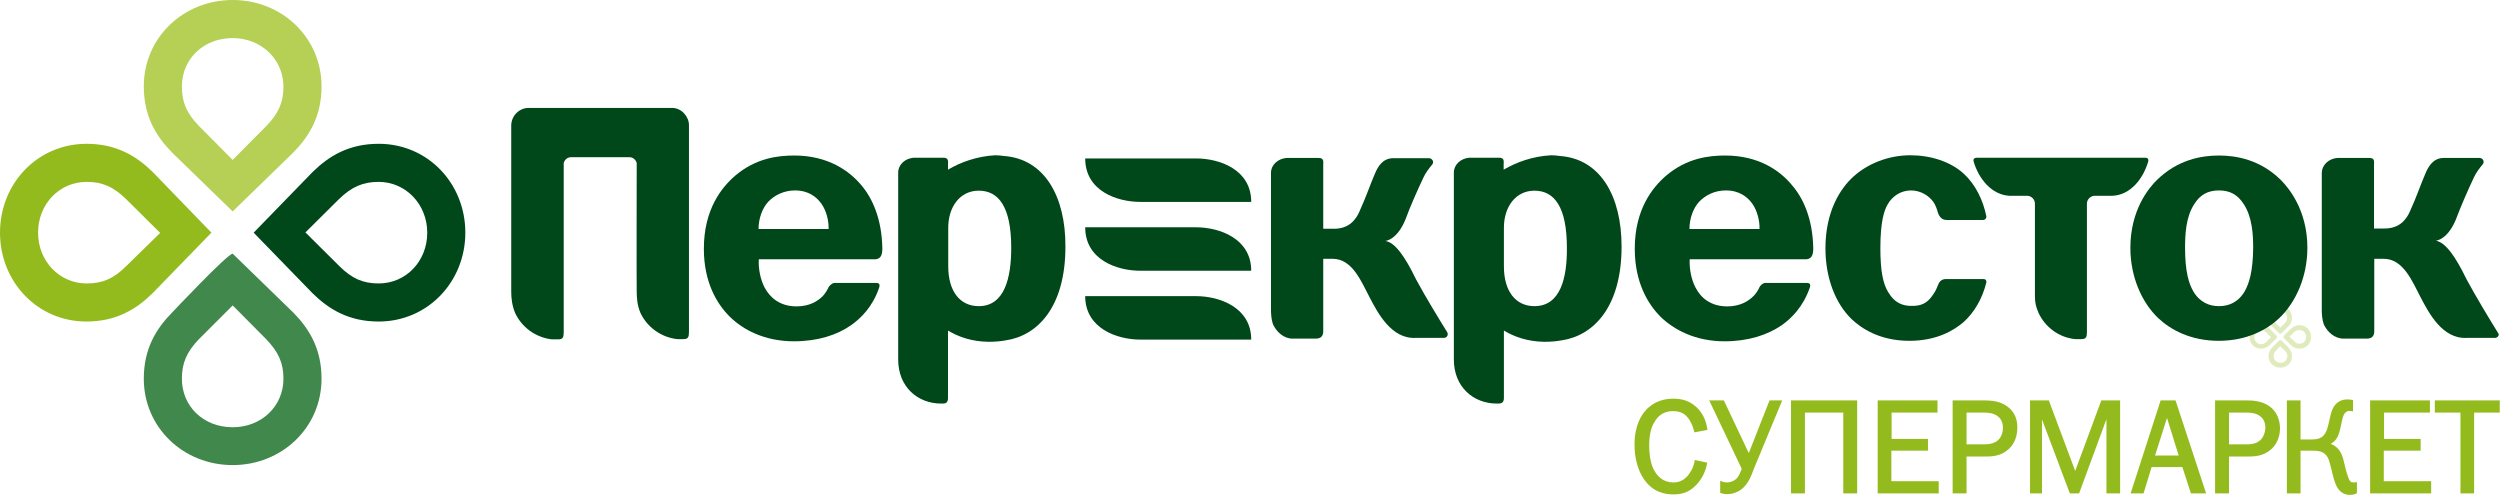
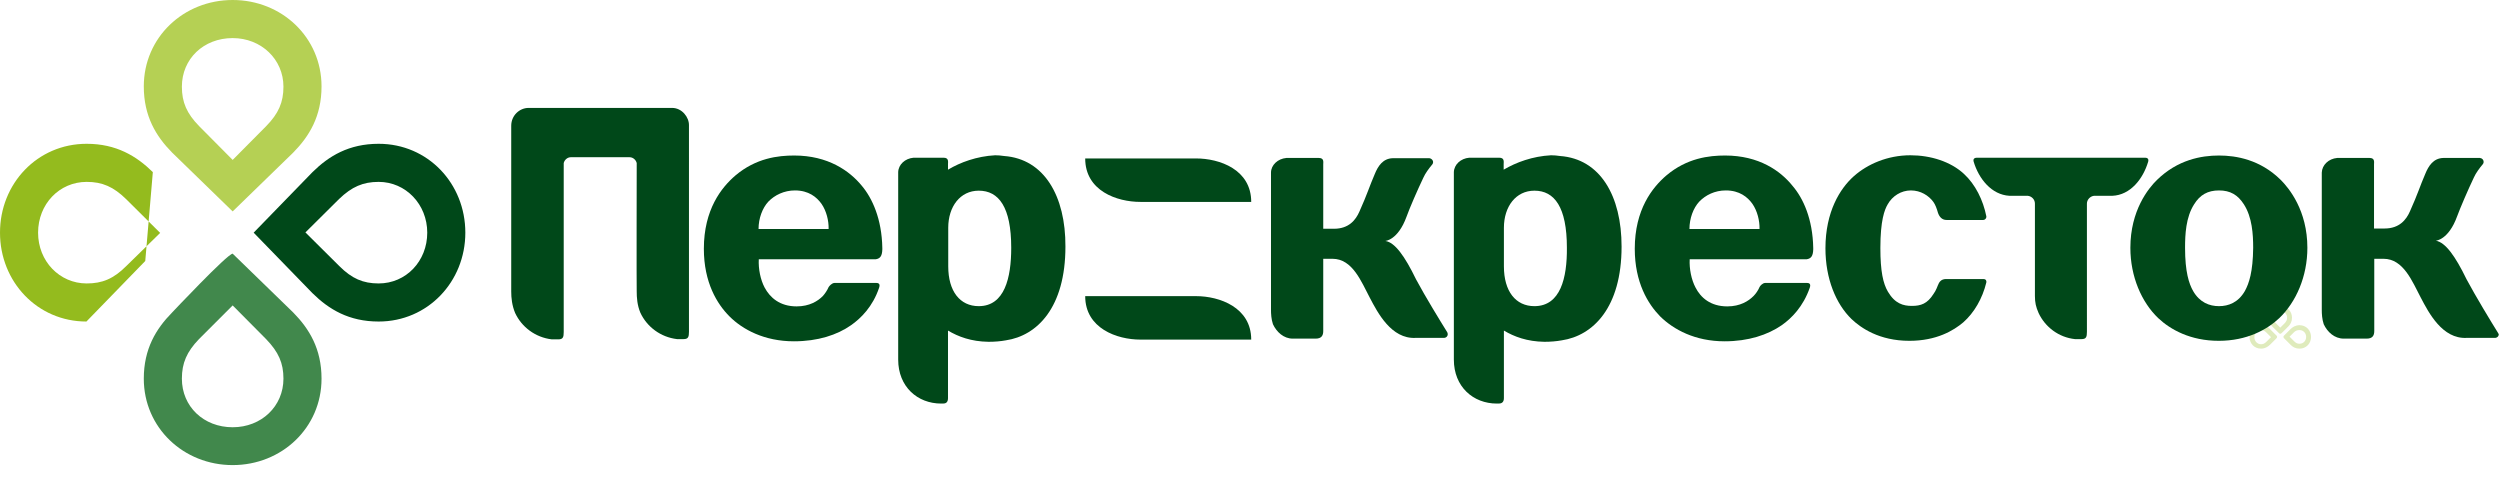
<svg xmlns="http://www.w3.org/2000/svg" xmlns:xlink="http://www.w3.org/1999/xlink" version="1.1" id="Слой_1" x="0px" y="0px" viewBox="0 0 1024 202.7" style="enable-background:new 0 0 1024 202.7;" xml:space="preserve">
  <style type="text/css">
	.st0{clip-path:url(#SVGID_2_);}
	.st1{opacity:0.3;clip-path:url(#SVGID_4_);}
	.st2{clip-path:url(#SVGID_6_);fill:#94BB1E;}
	.st3{clip-path:url(#SVGID_4_);fill:#94BB1E;}
	.st4{clip-path:url(#SVGID_4_);fill:#004819;}
	.st5{clip-path:url(#SVGID_4_);fill:#41884C;}
	.st6{clip-path:url(#SVGID_4_);fill:#B5D054;}
</style>
  <g>
    <defs>
      <rect id="SVGID_1_" x="0" y="0" width="1024" height="202.7" />
    </defs>
    <clipPath id="SVGID_2_">
      <use xlink:href="#SVGID_1_" style="overflow:visible;" />
    </clipPath>
    <g class="st0">
      <defs>
        <rect id="SVGID_3_" x="0" y="0" width="1024" height="202.7" />
      </defs>
      <clipPath id="SVGID_4_">
        <use xlink:href="#SVGID_3_" style="overflow:visible;" />
      </clipPath>
      <g class="st1">
        <g>
          <defs>
            <rect id="SVGID_5_" x="748.4" y="-27.3" width="371.2" height="188" />
          </defs>
          <clipPath id="SVGID_6_">
            <use xlink:href="#SVGID_5_" style="overflow:visible;" />
          </clipPath>
          <path class="st2" d="M941.9,133.2c-1.6,0-2.7,0.7-3.6,1.5l-2.6,2.6c-0.2,0.2-0.4,0.4-0.4,0.7c0,0.3,0.2,0.5,0.4,0.7l2.6,2.6      c0.9,0.9,2,1.5,3.6,1.5c2.7,0,4.7-2.1,4.7-4.8C946.6,135.3,944.6,133.2,941.9,133.2 M941.9,135.2c1.5,0,2.7,1.2,2.7,2.8      c0,1.6-1.2,2.8-2.7,2.8c-0.9,0-1.5-0.3-2.2-1l-1.9-1.9l1.9-1.9C940.4,135.4,941,135.2,941.9,135.2" />
          <path class="st2" d="M926.1,133.2c-2.6,0-4.7,2.1-4.7,4.8c0,2.7,2,4.8,4.7,4.8c1.6,0,2.7-0.7,3.6-1.5l2.6-2.6      c0.2-0.2,0.4-0.4,0.4-0.7c0-0.3-0.1-0.5-0.4-0.7l-2.6-2.6C928.8,133.8,927.7,133.2,926.1,133.2 M926.1,135.2      c0.9,0,1.5,0.3,2.2,1l1.9,1.9l-1.9,1.9c-0.7,0.7-1.3,1-2.2,1c-1.5,0-2.7-1.3-2.7-2.8C923.4,136.4,924.6,135.2,926.1,135.2" />
-           <path class="st2" d="M934,139.3c-0.3,0-0.5,0.2-0.7,0.4l-2.6,2.6c-0.9,0.9-1.5,2-1.5,3.6c0,2.6,2.1,4.7,4.8,4.7      c2.7,0,4.8-2,4.8-4.7c0-1.6-0.7-2.7-1.5-3.6l-2.6-2.6C934.5,139.5,934.3,139.3,934,139.3 M934,141.8l1.9,1.9      c0.7,0.7,1,1.3,1,2.2c0,1.5-1.2,2.7-2.8,2.7c-1.6,0-2.8-1.2-2.8-2.7c0-0.9,0.3-1.5,0.9-2.2L934,141.8z" />
          <path class="st2" d="M934,125.4c-2.7,0-4.8,2-4.8,4.7c0,1.6,0.7,2.7,1.5,3.6l2.6,2.6c0.2,0.2,0.4,0.4,0.7,0.4      c0.3,0,0.5-0.2,0.7-0.4l2.6-2.6c0.9-0.9,1.5-2,1.5-3.6C938.8,127.4,936.7,125.4,934,125.4 M934,127.4c1.6,0,2.8,1.2,2.8,2.7      c0,0.9-0.3,1.5-0.9,2.2l-1.9,1.9l-1.9-1.9c-0.7-0.7-1-1.3-1-2.2C931.2,128.6,932.4,127.4,934,127.4" />
        </g>
      </g>
-       <path class="st3" d="M997.3,164v5h10.5v33.1h5.6V169h10.5v-5H997.3z M976.5,184.6h15v-4.8h-15V169h18.8v-5h-24.5v38.1h25v-5h-19.4    V184.6z M963.9,197.6c-1.2,0-1.5-0.7-2-1.9c-1.7-4.7-1.6-6.9-2.8-9.6c-0.5-1.2-1.8-3.4-4.5-4.3c1.9-0.9,2.9-2.6,3.4-4.2    c1-2.8,1.3-7,2.4-8.3c0.4-0.5,1.2-1,1.7-1c0.2,0,0.4,0,1.1,0.1l0.6,0.1v-4.6l-0.4-0.1c-0.4-0.1-1.1-0.2-1.9-0.2    c-1.8,0-4.6,0.6-6.1,4c-1.3,2.9-1.5,7.5-3,9.9c-1.3,2.1-3.3,2.5-5.4,2.5h-4.7V164h-5.6v38.1h5.6v-17.5h4.6c2.5,0,5,0.1,6.5,2.7    c0.6,1,0.9,2.5,1.6,5.1c0.6,2.7,1.2,5.1,2.2,7c1.4,2.5,3.4,3.3,5.3,3.3h0.1c1.1,0,1.8-0.2,2.6-0.6l0.2-0.1v-4.6l-0.7,0.2    C964.6,197.6,964.3,197.6,963.9,197.6 M925.8,180.3c-1.8,1.7-4.4,1.7-6.1,1.7h-6.7v-13h7.2c1.7,0,4.1,0.2,5.7,1.6    c0.8,0.6,2,2,2,4.6C927.8,177.5,926.9,179.3,925.8,180.3 M929.7,166.5c-3-2.2-6.6-2.5-9.6-2.5h-12.8v38.1h5.7v-15.1h7.3    c0.1,0,0.2,0,0.3,0c2.5,0,6.4,0,9.7-3c1.2-1,3.6-3.8,3.6-8.7C933.8,170.6,931.6,167.9,929.7,166.5 M882.7,186.6l4.9-15.4l4.8,15.4    H882.7z M891.1,164H885l-12.3,38.1h5.3l3.3-10.8h12.6l3.5,10.8h6.2l-0.2-0.7L891.1,164z M850,192.9L839.2,164h-7.7v38.1h4.9v-30.3    l11.4,30.3h3.8l11.2-30.4v30.4h5.6V164h-7.7L850,192.9z M818.4,180.3c-1.9,1.7-4.5,1.7-6.2,1.7h-6.7v-13h7.1    c1.7,0,4.2,0.2,5.8,1.6c0.8,0.6,2,2,2,4.6C820.4,177.5,819.5,179.3,818.4,180.3 M822.2,166.5c-2.9-2.2-6.6-2.5-9.6-2.5h-12.8v38.1    h5.7v-15.1h7.3c0.1,0,0.2,0,0.2,0c2.6,0,6.4,0,9.7-3c1.2-1,3.6-3.8,3.6-8.7C826.4,170.6,824.2,167.9,822.2,166.5 M774.8,184.6    h14.9v-4.8h-14.9V169h18.8v-5h-24.5v38.1h25v-5h-19.4V184.6z M733.6,202.1h5.7V169H755v33.1h5.7V164h-27.1V202.1z M716.3,185.6    L706.1,164h-6l13.3,28c-0.4,1.3-1.2,3.2-2.3,4.2c-0.8,0.7-2.1,1.4-3.9,1.4c-0.7,0-1.2-0.1-1.9-0.4l-0.7-0.3v5l0.3,0.1    c0.6,0.2,1.5,0.4,2.6,0.4h0c2.1,0,4.5-0.8,6.3-2.4c2.5-2.2,3.6-5.3,4.6-8L730,164h-5.2L716.3,185.6z M694.1,189    c-0.6,3.2-2.3,5.2-2.9,6c-1.7,1.7-3.2,2.6-5.8,2.6c-4.3,0-6.8-2.7-8.2-5.6c-1.2-2.6-1.7-6.2-1.7-9.4c0-2.6,0.3-6.6,2-9.5    c2.1-3.7,4.9-4.7,7.8-4.7c3,0,5,1,6.7,3.6c1,1.6,1.6,3.3,1.9,4.6l0.1,0.5l0.5-0.1l4.9-0.9l-0.1-0.5c-0.5-3.6-2.2-6.8-4.4-8.8    c-3.1-2.9-6.4-3.5-9.5-3.5c-2.5,0-7.6,0.4-11.6,5.1c-1.2,1.4-4.4,5.7-4.3,13.9c0,4.9,1.2,9.9,3.6,13.6c3.8,5.8,8.9,6.6,12.3,6.6    h0.1c2.8,0,6.2-0.5,9.4-4c2.2-2.3,3.7-5.4,4.3-8.5l0.1-0.5l-5.2-1.1L694.1,189z" />
      <path class="st4" d="M155.1,58.9c-12.2,0-20.4,5-27.1,11.6l-24.1,24.8l24.1,24.8c6.7,6.6,14.9,11.6,27.1,11.6    c20.1,0,35.5-16.3,35.5-36.4S175.3,58.9,155.1,58.9 M155.1,74.5c11.1,0,19.9,9.2,19.9,20.8c0,11.7-8.7,20.8-19.9,20.8    c-6.4,0-11-2-16.1-7.1l-13.9-13.8l13.8-13.7C144.1,76.5,148.7,74.5,155.1,74.5" />
-       <path class="st3" d="M35.5,58.9C15.3,58.9,0,75.2,0,95.3s15.3,36.4,35.4,36.4c12.2,0,20.4-5,27.1-11.6l24.1-24.8L62.6,70.5    C55.9,63.9,47.6,58.9,35.5,58.9 M35.5,74.5c6.4,0,11,2,16.2,7.1l13.9,13.8L51.7,109c-5.2,5.2-9.8,7.1-16.2,7.1    c-11.1,0-19.9-9.1-19.9-20.8C15.6,83.6,24.3,74.5,35.5,74.5" />
+       <path class="st3" d="M35.5,58.9C15.3,58.9,0,75.2,0,95.3s15.3,36.4,35.4,36.4l24.1-24.8L62.6,70.5    C55.9,63.9,47.6,58.9,35.5,58.9 M35.5,74.5c6.4,0,11,2,16.2,7.1l13.9,13.8L51.7,109c-5.2,5.2-9.8,7.1-16.2,7.1    c-11.1,0-19.9-9.1-19.9-20.8C15.6,83.6,24.3,74.5,35.5,74.5" />
      <path class="st5" d="M95.3,103.9c-2.1,0-24.8,24.1-24.8,24.1c-6.6,6.7-11.6,14.9-11.6,27.1c0,20.1,16.3,35.4,36.4,35.4    c20.1,0,36.4-15.3,36.4-35.4c0-12.2-5-20.4-11.6-27.1L95.3,103.9z M95.3,125.1l13.7,13.8c5.1,5.3,7.1,9.8,7.1,16.2    c0,11.3-9,19.9-20.8,19.9c-11.9,0-20.8-8.5-20.8-19.9c0-6.4,2-11,7-16.2L95.3,125.1z" />
      <path class="st6" d="M95.3,0C75.2,0,58.9,15.3,58.9,35.4c0,12.2,5,20.4,11.6,27.1l24.8,24.1l24.8-24.1    c6.6-6.7,11.6-14.9,11.6-27.1C131.7,15.3,115.4,0,95.3,0 M95.3,15.6c11.7,0,20.8,8.7,20.8,19.9c0,6.4-2,11-7.1,16.2L95.3,65.5    L81.6,51.7c-5.1-5.2-7.1-9.8-7.1-16.2C74.5,24.1,83.4,15.6,95.3,15.6" />
      <path class="st4" d="M400.9,125.4c-7.7,0-12.5-6.1-12.5-16.3V93.3c0-8.7,4.9-15.2,12.5-15.2c8.2,0,13.3,6.7,13.3,23.4    C414.2,113.8,411.5,125.4,400.9,125.4 M411.3,63.9c-1.3-0.2-2.5-0.3-3.7-0.3c-7.5,0.4-14.3,2.9-19.3,5.9v-2.3    c0-0.9,0.4-2.6-1.8-2.6h-12.3c-3.5,0.3-6.2,2.8-6.3,5.9v13h0v63.8c0,11.1,7.9,18,17.6,18h0.8c1,0,2-0.4,2-2.2v-27.7    c4.2,2.5,9.5,4.5,16.6,4.6c2.6,0,4.9-0.2,7.1-0.6c12.8-1.9,24.4-13.4,24.4-38.4C436.5,80.3,427.7,65.1,411.3,63.9" />
      <path class="st4" d="M919.5,119.2c-2.7,4.7-6.7,6.2-10.6,6.2c-3.9,0-7.9-1.5-10.6-6.2c-1.7-3-3.3-7.8-3.3-17.7    c0-5.4,0.3-12.5,3.7-17.8c2.4-3.9,5.6-5.7,10.2-5.7c4.6,0,7.7,1.8,10.2,5.7c3.4,5.3,3.8,12.3,3.8,17.8    C922.8,111.4,921.2,116.1,919.5,119.2 M908.9,63.7c-7.2,0-16.9,1.7-25.4,10c-3.5,3.4-10.9,12.5-10.9,27.8    c0,11.8,4.6,22.3,11.4,28.8c5,4.7,13.2,9.3,24.8,9.3c11.6,0,19.8-4.6,24.8-9.3c6.9-6.6,11.5-17.1,11.5-28.8    c0-15.3-7.5-24.4-10.9-27.8C925.8,65.4,916,63.7,908.9,63.7" />
      <path class="st4" d="M782.7,78c4,0,7.3,2.1,9.2,4.7c0.8,1.1,1.4,2.7,1.9,4.5c0.6,1.7,1.7,2.9,3.5,2.9h15c0.8,0,1.4-0.7,1.3-1.5    c-1.3-6.6-4.5-13.1-9.2-17.4c-5.4-5-13.6-7.6-21.9-7.6c-9.3,0-17.6,3.6-23.2,8.6c-5.6,5-11.6,14.5-11.6,29.5    c0,12.5,4.3,22.8,10.7,29c3.8,3.6,11.3,8.9,23.7,8.9c11.1,0,18.1-4.2,22.1-7.6c4.4-3.9,7.8-9.7,9.4-16.3c0.1-0.5,0-1.4-1.2-1.4    h-15.5c-1.8,0.1-2.6,1.1-3.2,2.7c0,0-0.1,0.2-0.2,0.5c0,0.1,0,0.1-0.1,0.2c0,0.1-0.1,0.2-0.1,0.3l0,0c-0.4,0.9-0.8,1.7-1.4,2.5    c-2.5,3.9-5.1,4.8-8.8,4.8c-3.5,0-6.9-0.9-9.8-5.8c-2-3.4-3.1-8.4-3.1-17.9c0-11.3,1.7-15.7,3-17.9C775.1,80.3,778.7,78,782.7,78" />
      <path class="st4" d="M310.7,93.8c0-4.4,1.6-8.6,4-11.2c2.6-2.7,6.5-4.6,10.9-4.6c5.6,0,8.9,2.7,10.9,5.5c2,2.9,3,6.9,2.9,10.3    H310.7z M325.3,63.7c-6.5,0-15.6,1-24.1,8.2c-5.7,4.9-12.9,13.9-12.9,30c0,13.8,5.4,22.6,10.5,27.7c5.4,5.4,14.3,10.2,26.4,10.2    c9.8,0,17.7-2.6,23.4-6.6c4-2.8,8.9-7.6,11.5-15.4c0.2-0.6,0.5-1.9-1.1-1.9h-17.2c-1,0-2.1,1.2-2.4,1.7c-0.6,1.4-1.5,2.7-2.4,3.7    c-2,2-5.4,4.2-10.7,4.2c-6.9,0-10.9-3.6-13.1-7.7c-1.7-3.2-2.6-7.6-2.4-11.6h47.9c1.9-0.3,2.6-1.4,2.7-4c0,0,0-0.3,0-0.6    c-0.2-11.9-4.1-20.4-8.4-25.5C348,70,339.2,63.7,325.3,63.7" />
      <path class="st4" d="M580,114.4c-4.6-9.5-8.7-15.2-12.6-15.7c0,0,5.2-0.3,8.7-9.9c1.2-3.4,4.6-11.2,6.9-16    c0.8-1.8,2.2-3.7,3.7-5.5c0.2-0.2,0.3-0.6,0.3-0.9c0-0.8-0.7-1.5-1.5-1.6h-15c-4.1,0.1-6.1,3.3-7.4,6.5c-2.2,5.1-3.1,8.3-6.3,15.4    c-1.5,3.4-4.3,7-10.4,7H542V67.3c0-0.9,0.4-2.6-1.8-2.6h-13.3c-3.5,0.3-6.3,2.9-6.3,6v56.2c0,1.6,0.1,3.8,0.8,5.9    c1.5,3.2,4.4,5.9,8.1,5.9h9.4c2.4,0,3.1-1.3,3.1-3.1V106h3.8c8.2,0,11.8,9.4,15.3,16c3.2,6.1,8.8,16.9,18.7,16.4h11.8    c0.8-0.1,1.4-0.7,1.4-1.5c0-0.3-0.1-0.5-0.2-0.8C590,131.6,583.8,121.5,580,114.4" />
      <path class="st4" d="M275.3,44.2h-58.8c-3.7,0-7.1,3.1-7.1,7.3c0,0,0,67.6,0,67.9c0,2.6,0.3,5.7,1.6,8.8c2.7,5.8,8.3,10,15,10.8    h2.7c1.9,0,2.2-0.9,2.2-3V66.8c0.3-1.3,1.5-2.4,2.9-2.4h24.1c1.4,0,2.6,1.1,2.9,2.4c0,0-0.1,51.5,0,52.5c0,2.6,0.2,5.7,1.5,8.8    c2.7,5.8,8.3,10,15,10.8h2.7c1.9,0,2.2-0.9,2.2-3V51.4C282.3,48,279.3,44.2,275.3,44.2" />
      <path class="st4" d="M879.9,66.2c0.2-0.7,0.1-1.6-1.3-1.6h-68.8c-1.5,0-1.6,0.9-1.4,1.6c2.1,7,7.3,13.6,14.7,14h7.5    c1.6,0.2,2.9,1.5,2.9,3.2v37.8c0,2.7,0.4,4.5,1.5,7c2.7,5.8,8.3,10,14.9,10.7h2.7c1.9,0,2.2-0.9,2.2-3V83.4c0-1.6,1.3-3,2.9-3.2    h7.5C872.6,79.9,877.8,73.3,879.9,66.2" />
      <path class="st4" d="M1023.1,136.2c-2.8-4.5-9-14.7-12.8-21.8c-4.6-9.5-8.7-15.2-12.6-15.8c0,0,5.2-0.3,8.7-9.9    c1.2-3.3,4.6-11.2,6.9-16c0.8-1.8,2.2-3.7,3.7-5.5c0.2-0.2,0.3-0.6,0.3-0.9c0-0.8-0.6-1.5-1.5-1.6h-15c-4.1,0.1-6.1,3.3-7.4,6.5    c-2.2,5.1-3.1,8.3-6.3,15.4c-1.5,3.4-4.3,7-10.4,7h-4.3V67.3c0-0.9,0.4-2.6-1.8-2.6h-13.3c-3.5,0.3-6.2,2.9-6.3,6v56.2    c0,1.6,0.1,3.8,0.8,5.9c1.5,3.2,4.4,5.9,8.2,5.9h9.4c2.4,0,3.1-1.3,3.1-3.1V106h3.8c8.2,0,11.8,9.4,15.3,16    c3.2,6.1,8.8,16.9,18.7,16.4h11.8c0.8-0.1,1.4-0.7,1.4-1.5C1023.3,136.6,1023.2,136.4,1023.1,136.2" />
      <path class="st4" d="M628.5,125.4c-7.7,0-12.5-6.1-12.5-16.3V93.3c0-8.7,4.9-15.2,12.5-15.2c8.2,0,13.3,6.7,13.3,23.4    C641.9,113.8,639.2,125.4,628.5,125.4 M639,63.9c-1.3-0.2-2.5-0.3-3.7-0.3c-7.6,0.4-14.3,2.9-19.4,5.9v-2.3c0-0.9,0.4-2.6-1.8-2.6    h-12.3c-3.5,0.3-6.2,2.8-6.3,5.9v13h0v63.8c0,11.1,7.9,18,17.6,18h0.8c1,0,2.1-0.4,2.1-2.2v-27.7c4.2,2.5,9.5,4.5,16.6,4.6    c2.5,0,4.9-0.2,7.1-0.6c12.8-1.9,24.5-13.4,24.5-38.4C664.2,80.3,655.5,65.1,639,63.9" />
      <path class="st4" d="M692,93.8c0-4.4,1.6-8.6,4-11.2c2.6-2.7,6.4-4.6,10.9-4.6c5.6,0,8.9,2.7,10.9,5.5c2,2.9,3,6.9,2.9,10.3H692z     M706.6,63.7c-6.5,0-15.6,1-24.1,8.2c-5.7,4.9-12.9,13.9-12.9,30c0,13.8,5.4,22.6,10.4,27.7c5.5,5.4,14.3,10.2,26.4,10.2    c9.7,0,17.6-2.6,23.4-6.6c4-2.8,8.8-7.6,11.5-15.4c0.2-0.6,0.5-1.9-1.1-1.9H723c-1,0-2.1,1.2-2.3,1.7c-0.6,1.4-1.5,2.7-2.5,3.7    c-2,2-5.4,4.2-10.7,4.2c-6.9,0-10.9-3.6-13-7.7c-1.7-3.2-2.6-7.6-2.4-11.6h47.9c1.9-0.3,2.6-1.4,2.7-4v-0.6    c-0.2-11.9-4.1-20.4-8.5-25.5C729.3,70,720.5,63.7,706.6,63.7" />
      <path class="st4" d="M489.9,64.9l-34.3,0l-11.1,0c0,13.3,13,17.8,22.6,17.8l30.9,0l14.5,0C512.5,69.4,499.5,64.9,489.9,64.9" />
-       <path class="st4" d="M489.9,93.1l-34.3,0l-11.1,0c0,13.3,13,17.8,22.6,17.8l30.9,0l14.5,0C512.5,97.7,499.5,93.1,489.9,93.1" />
      <path class="st4" d="M489.9,121.3l-34.3,0l-11.1,0c0,13.2,13,17.8,22.6,17.8l30.9,0l14.5,0C512.5,125.9,499.5,121.3,489.9,121.3" />
    </g>
  </g>
</svg>